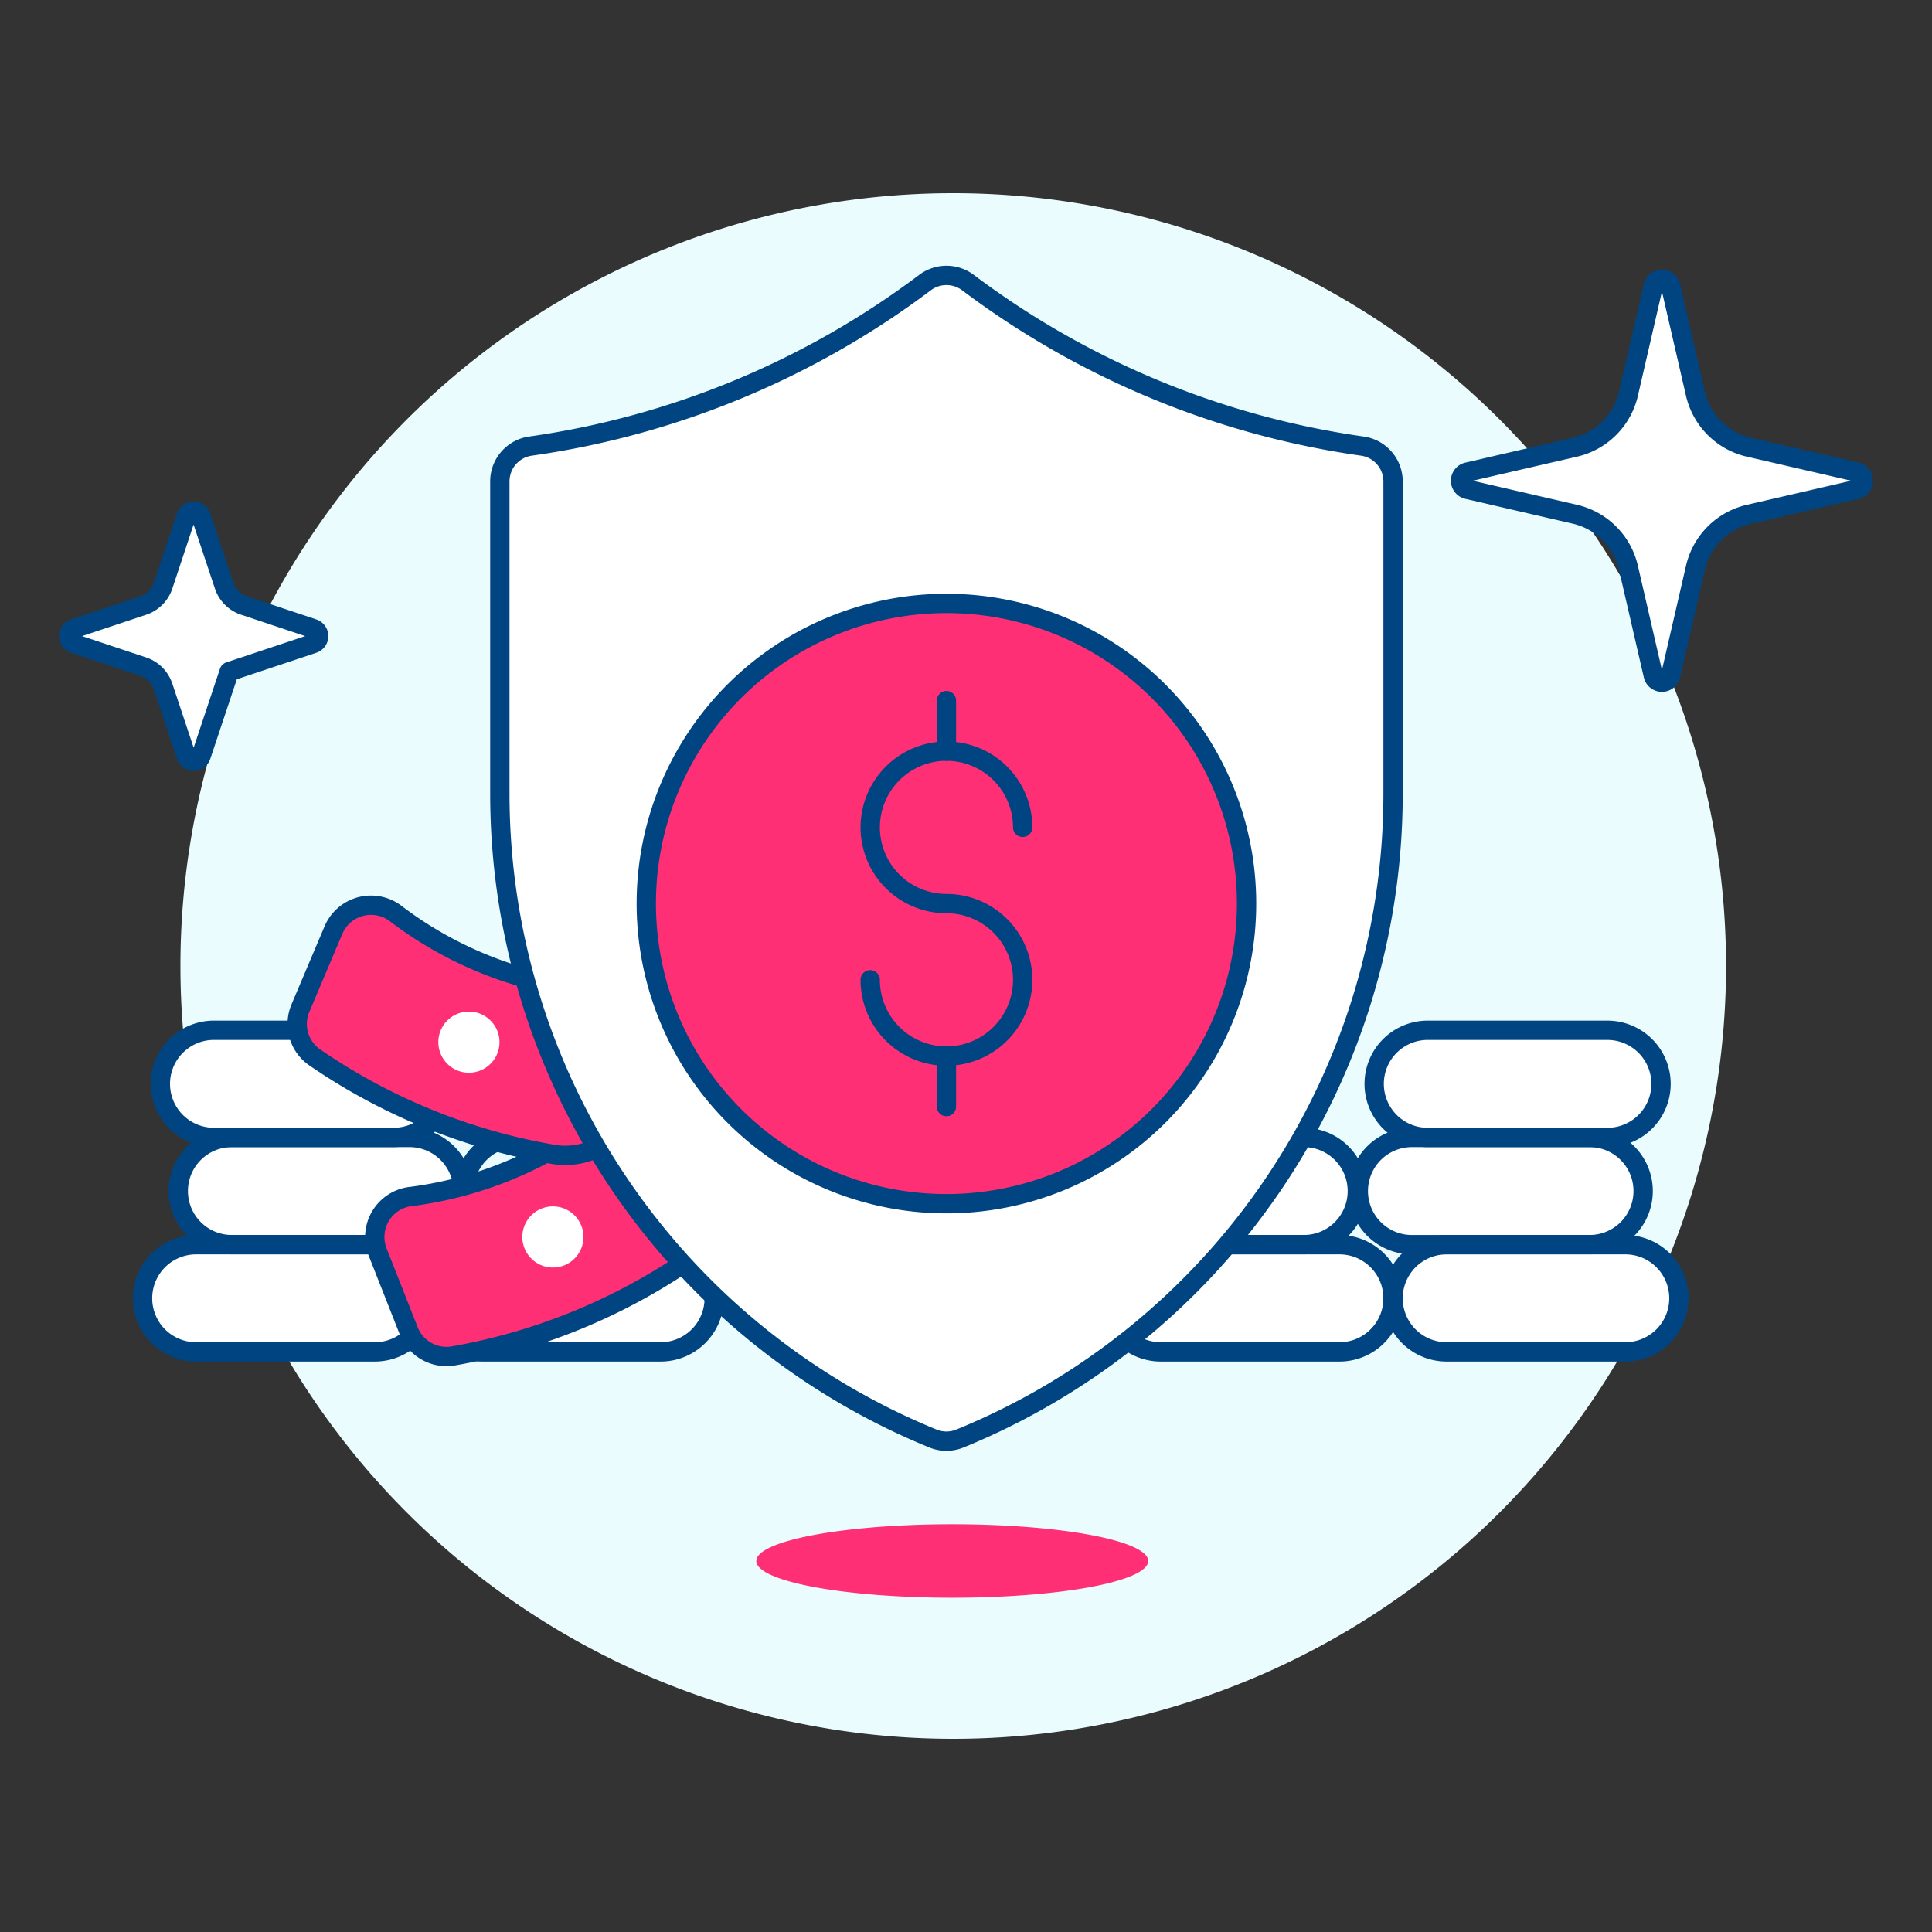
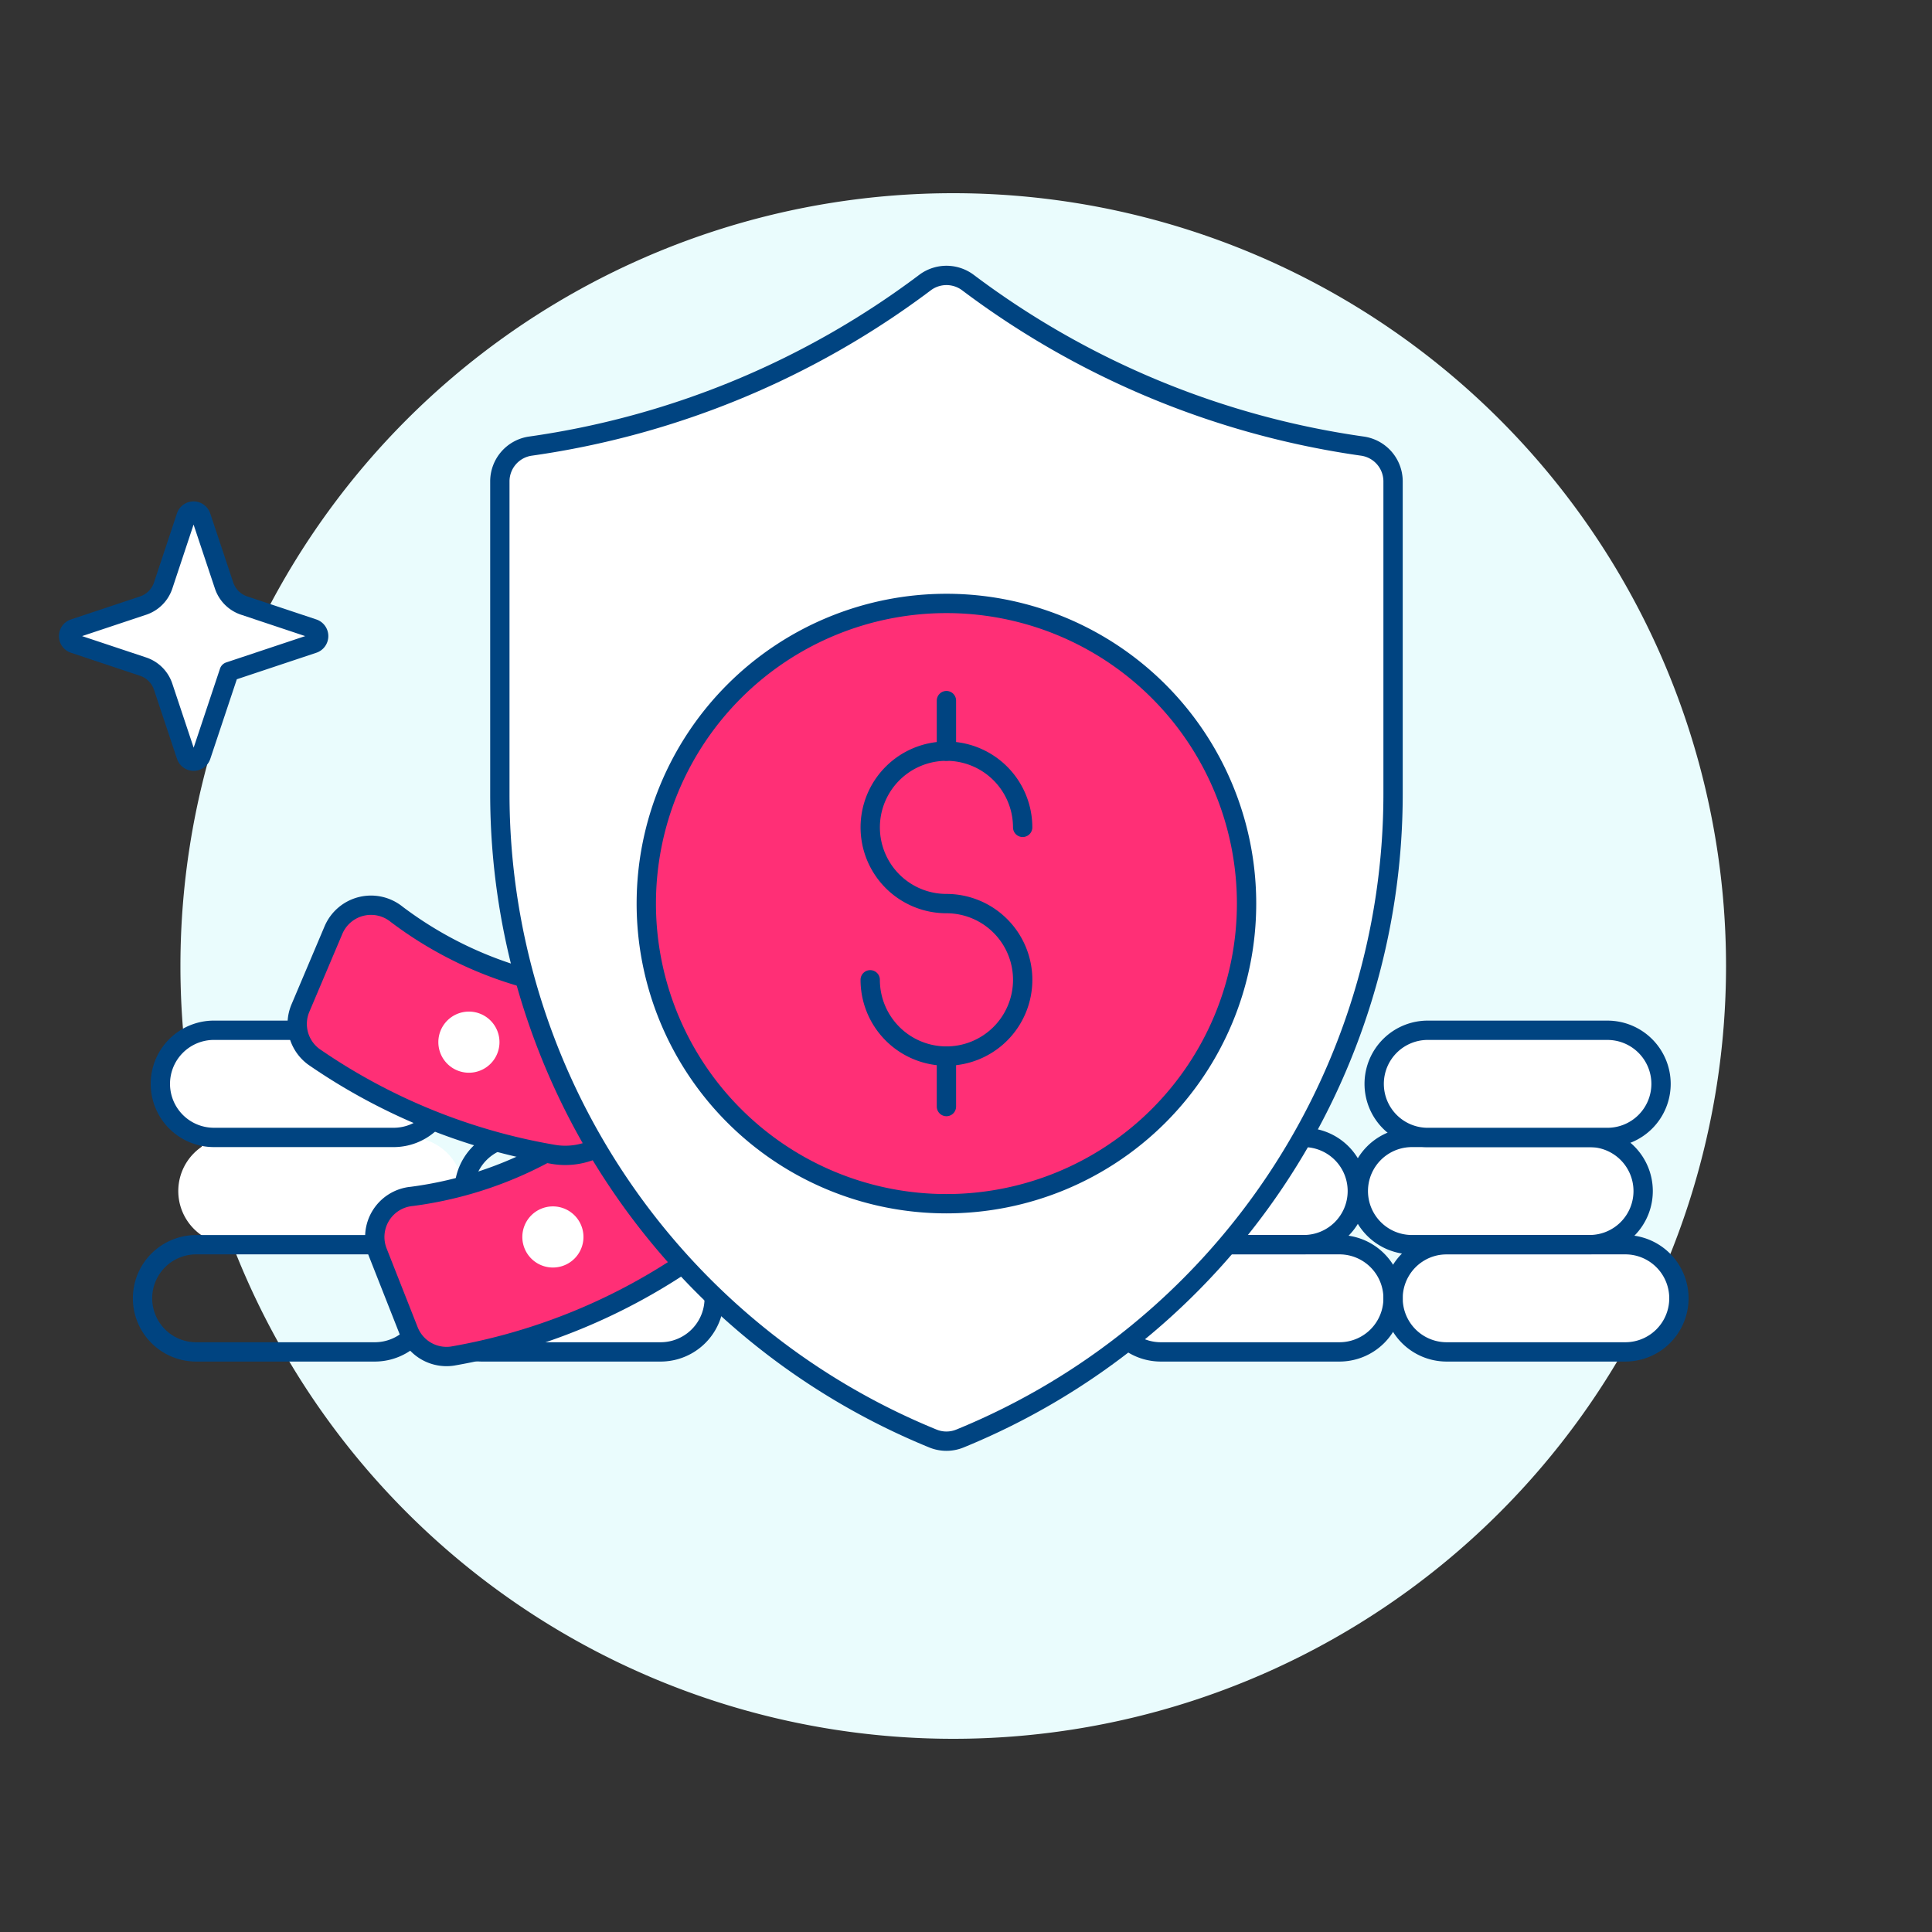
<svg xmlns="http://www.w3.org/2000/svg" viewBox="0 0 100 100" height="100" width="100">
  <rect x="0" y="0" width="100" height="100" fill="#333333" stroke="none" />
  <path d="M9.339 50.000 A40.000 40.000 0 1 0 89.339 50.000 A40.000 40.000 0 1 0 9.339 50.000 Z" fill="#eafcfd" />
  <path d="M22.172,67.2a2.774,2.774,0,0,1,2.774-2.774h9.247a2.774,2.774,0,1,1,0,5.548H24.946A2.774,2.774,0,0,1,22.172,67.2Z" fill="#ffffff" />
-   <path d="M7.378,67.2a2.774,2.774,0,0,1,2.774-2.774H19.4a2.774,2.774,0,0,1,0,5.548H10.152A2.774,2.774,0,0,1,7.378,67.2Z" fill="#ffffff" />
  <path d="M9.228,61.65A2.774,2.774,0,0,1,12,58.874h9.246a2.775,2.775,0,0,1,0,5.549H12A2.773,2.773,0,0,1,9.228,61.65Z" fill="#ffffff" />
  <path d="M22.172,67.2a2.774,2.774,0,0,1,2.774-2.774h9.247a2.774,2.774,0,1,1,0,5.548H24.946A2.774,2.774,0,0,1,22.172,67.2Z" fill="none" stroke="#004481" stroke-linecap="round" stroke-linejoin="round" />
  <path d="M7.378,67.2a2.774,2.774,0,0,1,2.774-2.774H19.4a2.774,2.774,0,0,1,0,5.548H10.152A2.774,2.774,0,0,1,7.378,67.2Z" fill="none" stroke="#004481" stroke-linecap="round" stroke-linejoin="round" />
-   <path d="M9.228,61.65A2.774,2.774,0,0,1,12,58.874h9.246a2.775,2.775,0,0,1,0,5.549H12A2.773,2.773,0,0,1,9.228,61.65Z" fill="none" stroke="#004481" stroke-linecap="round" stroke-linejoin="round" />
  <path d="M8.3,56.1a2.774,2.774,0,0,1,2.774-2.774h9.247a2.774,2.774,0,1,1,0,5.547H11.076A2.773,2.773,0,0,1,8.3,56.1Z" fill="#ffffff" />
  <path d="M8.3,56.1a2.774,2.774,0,0,1,2.774-2.774h9.247a2.774,2.774,0,1,1,0,5.547H11.076A2.773,2.773,0,0,1,8.3,56.1Z" fill="none" stroke="#004481" stroke-linecap="round" stroke-linejoin="round" />
  <path d="M24.022,61.65A2.775,2.775,0,0,1,26.8,58.874h9.246a2.775,2.775,0,0,1,0,5.549H26.8A2.773,2.773,0,0,1,24.022,61.65Z" fill="none" stroke="#004481" stroke-linecap="round" stroke-linejoin="round" />
  <path d="M35.808,57.427a2.107,2.107,0,0,0-3.444-.712,19.966,19.966,0,0,1-11.048,5.21A2.111,2.111,0,0,0,19.545,64.8l1.608,4.079a2.106,2.106,0,0,0,2.27,1.311,31.048,31.048,0,0,0,12.418-5.109A3.7,3.7,0,0,0,37.12,60.7Z" fill="#ff2f76" stroke="#004481" stroke-linejoin="round" />
  <path d="M30.2,64.025a1.582,1.582,0,1,1-1.581-1.582A1.582,1.582,0,0,1,30.2,64.025Z" fill="#ffffff" />
  <path d="M34.03,54.274a2.109,2.109,0,0,0-1.958-2.922A19.956,19.956,0,0,1,20.538,47.33a2.111,2.111,0,0,0-3.278.811l-1.71,4.038a2.106,2.106,0,0,0,.7,2.524,31.016,31.016,0,0,0,12.44,5.055,3.7,3.7,0,0,0,3.98-2.226Z" fill="#ff2f76" stroke="#004481" stroke-linejoin="round" />
  <path d="M25.4,55.05a1.582,1.582,0,1,1-.021-2.237A1.581,1.581,0,0,1,25.4,55.05Z" fill="#ffffff" />
-   <path d="M39.146 80.796 A10.143 1.902 0 1 0 59.432 80.796 A10.143 1.902 0 1 0 39.146 80.796 Z" fill="#ff2f76" />
  <path d="M72.105,67.2a2.775,2.775,0,0,0-2.774-2.774H60.084a2.774,2.774,0,1,0,0,5.548h9.247A2.775,2.775,0,0,0,72.105,67.2Z" fill="#ffffff" />
  <path d="M86.9,67.2a2.774,2.774,0,0,0-2.774-2.774H74.879a2.774,2.774,0,0,0,0,5.548h9.246A2.774,2.774,0,0,0,86.9,67.2Z" fill="#ffffff" />
  <path d="M85.049,61.65a2.774,2.774,0,0,0-2.773-2.776H73.029a2.775,2.775,0,0,0,0,5.549h9.247A2.772,2.772,0,0,0,85.049,61.65Z" fill="#ffffff" />
  <path d="M70.255,61.65a2.774,2.774,0,0,0-2.773-2.776H58.235a2.775,2.775,0,0,0,0,5.549h9.247A2.772,2.772,0,0,0,70.255,61.65Z" fill="#ffffff" />
  <path d="M72.105,67.2a2.775,2.775,0,0,0-2.774-2.774H60.084a2.774,2.774,0,1,0,0,5.548h9.247A2.775,2.775,0,0,0,72.105,67.2Z" fill="none" stroke="#004481" stroke-linecap="round" stroke-linejoin="round" />
  <path d="M86.9,67.2a2.774,2.774,0,0,0-2.774-2.774H74.879a2.774,2.774,0,0,0,0,5.548h9.246A2.774,2.774,0,0,0,86.9,67.2Z" fill="none" stroke="#004481" stroke-linecap="round" stroke-linejoin="round" />
  <path d="M85.049,61.65a2.774,2.774,0,0,0-2.773-2.776H73.029a2.775,2.775,0,0,0,0,5.549h9.247A2.772,2.772,0,0,0,85.049,61.65Z" fill="none" stroke="#004481" stroke-linecap="round" stroke-linejoin="round" />
  <path d="M85.975,56.1A2.775,2.775,0,0,0,83.2,53.327H73.954a2.774,2.774,0,1,0,0,5.547H83.2A2.774,2.774,0,0,0,85.975,56.1Z" fill="#ffffff" />
  <path d="M85.975,56.1A2.775,2.775,0,0,0,83.2,53.327H73.954a2.774,2.774,0,1,0,0,5.547H83.2A2.774,2.774,0,0,0,85.975,56.1Z" fill="none" stroke="#004481" stroke-linecap="round" stroke-linejoin="round" />
  <path d="M70.255,61.65a2.774,2.774,0,0,0-2.773-2.776H58.235a2.775,2.775,0,0,0,0,5.549h9.247A2.772,2.772,0,0,0,70.255,61.65Z" fill="none" stroke="#004481" stroke-linecap="round" stroke-linejoin="round" />
  <path d="M50.1,14.626a1.85,1.85,0,0,0-2.221,0A44.3,44.3,0,0,1,27.461,23.09a1.844,1.844,0,0,0-1.589,1.831V41.093A36.047,36.047,0,0,0,48.287,74.457a1.847,1.847,0,0,0,1.4,0A36.047,36.047,0,0,0,72.105,41.093V24.919a1.846,1.846,0,0,0-1.592-1.829A44.292,44.292,0,0,1,50.1,14.626Z" fill="#ffffff" />
  <path d="M50.1,14.626a1.85,1.85,0,0,0-2.221,0A44.3,44.3,0,0,1,27.461,23.09a1.844,1.844,0,0,0-1.589,1.831V41.093A36.047,36.047,0,0,0,48.287,74.457a1.847,1.847,0,0,0,1.4,0A36.047,36.047,0,0,0,72.105,41.093V24.919a1.846,1.846,0,0,0-1.592-1.829A44.292,44.292,0,0,1,50.1,14.626Z" fill="none" stroke="#004481" />
  <path d="M64.522,46.77A15.535,15.535,0,1,1,48.988,31.234,15.533,15.533,0,0,1,64.522,46.77Z" fill="#ff2f76" />
  <path d="M64.522,46.77A15.535,15.535,0,1,1,48.988,31.234,15.533,15.533,0,0,1,64.522,46.77Z" fill="none" stroke="#004481" stroke-linejoin="round" />
  <path d="M45.042,50.714a3.946,3.946,0,1,0,3.945-3.944,3.945,3.945,0,1,1,3.946-3.946" fill="none" stroke="#004481" stroke-linecap="round" />
  <path d="M48.987 38.88L48.987 36.263" fill="none" stroke="#004481" stroke-linecap="round" />
  <path d="M48.987 57.276L48.987 54.659" fill="none" stroke="#004481" stroke-linecap="round" />
-   <path d="M87.756,29.389a3.7,3.7,0,0,1,2.772-2.772l5.564-1.284a.462.462,0,0,0,0-.9l-5.564-1.283a3.7,3.7,0,0,1-2.773-2.772l-1.283-5.561a.462.462,0,0,0-.9,0l-1.283,5.561a3.7,3.7,0,0,1-2.773,2.772l-5.56,1.283a.462.462,0,0,0,0,.9l5.56,1.284a3.7,3.7,0,0,1,2.772,2.772l1.284,5.564a.462.462,0,0,0,.9,0Z" fill="#ffffff" stroke="#004481" stroke-linecap="round" stroke-linejoin="round" />
  <path d="M11.863,34.763l4.353-1.451a.409.409,0,0,0,0-.775l-3.578-1.193A1.637,1.637,0,0,1,11.6,30.31l-1.193-3.577a.408.408,0,0,0-.775,0L8.444,30.31A1.637,1.637,0,0,1,7.41,31.344L3.83,32.537a.408.408,0,0,0,0,.775l3.579,1.193a1.637,1.637,0,0,1,1.034,1.034l1.193,3.58a.408.408,0,0,0,.775,0Z" fill="#ffffff" stroke="#004481" stroke-linecap="round" stroke-linejoin="round" />
</svg>